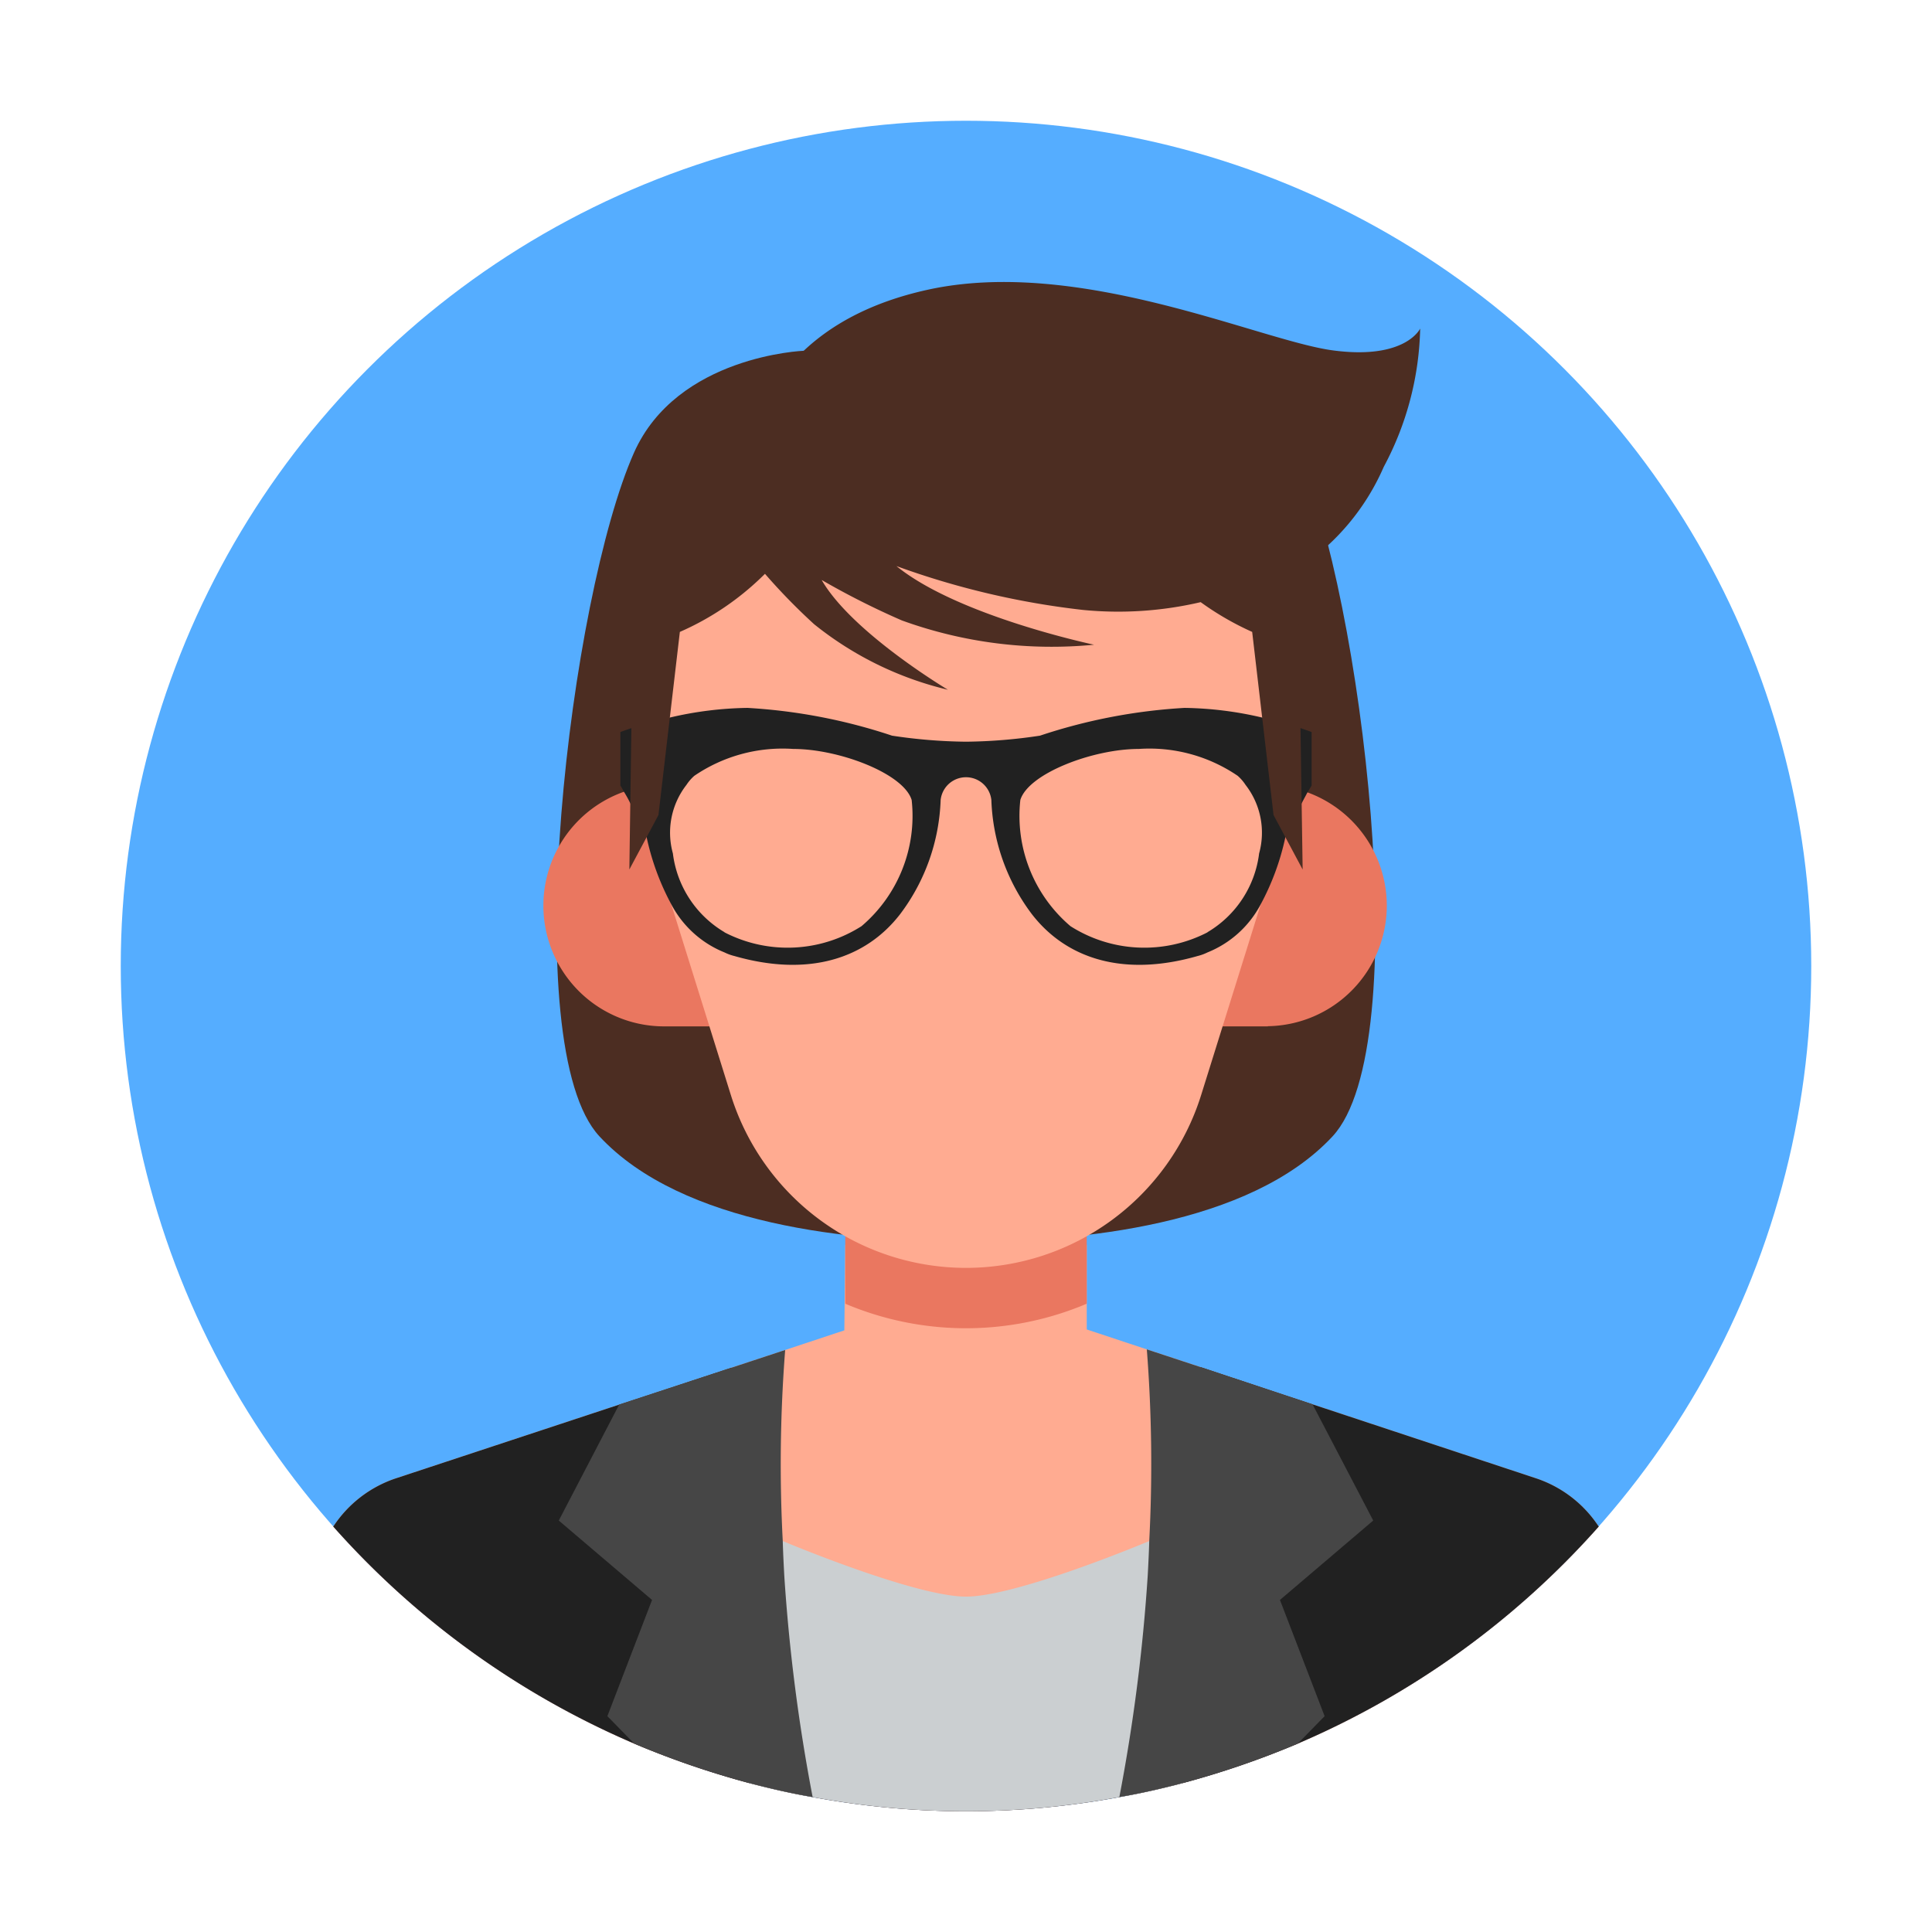
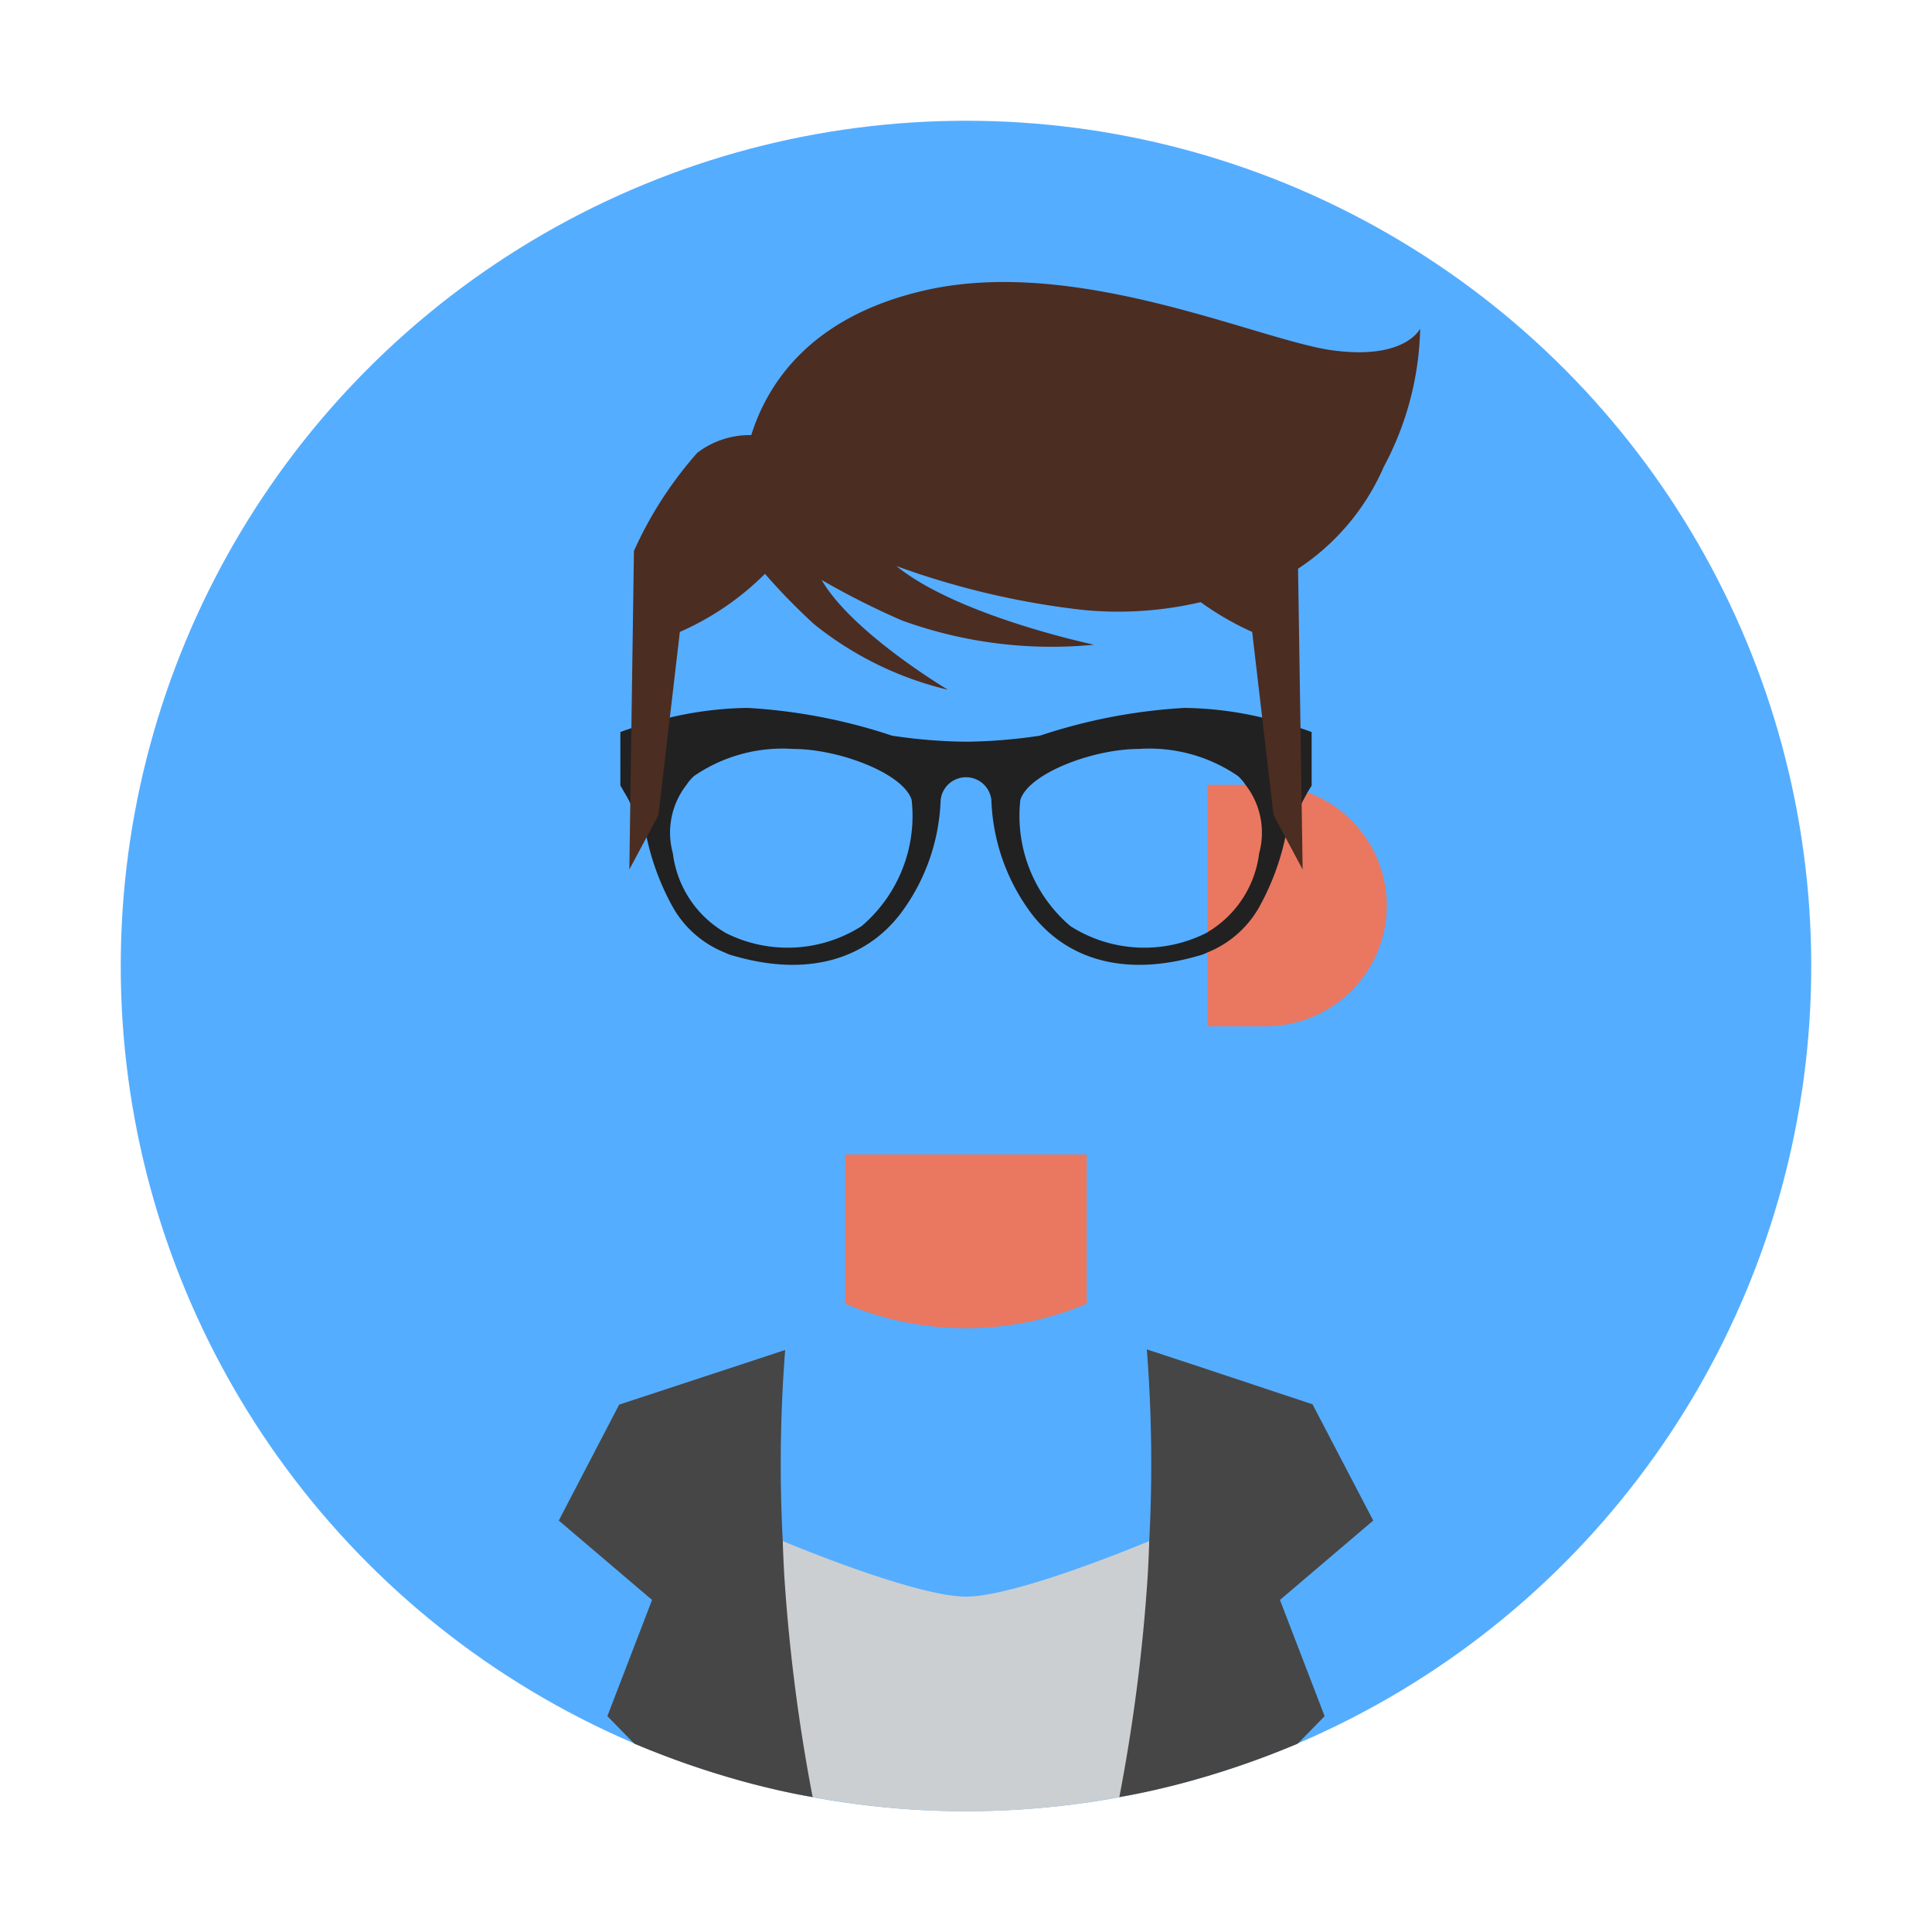
<svg xmlns="http://www.w3.org/2000/svg" viewBox="0 0 64 64">
  <defs>
    <style>
      .cls-1 {
        fill: #55adff;
      }

      .cls-2 {
        fill: #4c2d22;
      }

      .cls-3 {
        fill: #ffab91;
      }

      .cls-4 {
        fill: #212121;
      }

      .cls-5 {
        fill: #cbcfd1;
      }

      .cls-6 {
        fill: #464646;
      }

      .cls-7 {
        fill: #ea7760;
      }
    </style>
  </defs>
  <title>19 Female Avatar</title>
  <g id="Layer_3" data-name="Layer 3">
    <circle class="cls-1" cx="32" cy="32" r="28" />
  </g>
  <g id="Layer_2" data-name="Layer 2">
-     <path class="cls-2" d="M43,15c-1.429-3.222-5.625-3.38-5.625-3.38l-4.658-.092L32.714,11.5,32,11.514,31.286,11.5l-.003.028-4.658.092S22.429,11.778,21,15c-2.107,4.75-3.929,19.643-1.143,22.643C22.594,40.59,28.272,41.145,32,41.122c3.728.024,9.406-.532,12.143-3.479C46.929,34.643,45.107,19.75,43,15Z" />
-     <path class="cls-3" d="M52.96,50.57a28.145,28.145,0,0,1-9.97,7.19,29.143,29.143,0,0,1-3.82,1.31c-.69.18-1.38.34-2.09.46a27.689,27.689,0,0,1-10.16,0c-.71-.12-1.4-.28-2.09-.46a29.143,29.143,0,0,1-3.82-1.31,28.145,28.145,0,0,1-9.97-7.19,3.984,3.984,0,0,1,2.08-1.6l7.39-2.44,3.71-1.22,1.79-.59,1.96-.65L28,41.24h8v2.8l1.99.66,1.79.59,3.7,1.23,7.4,2.45A3.984,3.984,0,0,1,52.96,50.57Z" />
-     <path class="cls-4" d="M52.96,50.57a28.145,28.145,0,0,1-9.97,7.19,29.143,29.143,0,0,1-3.82,1.31c-.69.18-1.38.34-2.09.46a27.689,27.689,0,0,1-10.16,0c-.71-.12-1.4-.28-2.09-.46a29.143,29.143,0,0,1-3.82-1.31,28.145,28.145,0,0,1-9.97-7.19,3.984,3.984,0,0,1,2.08-1.6l7.39-2.44,3.71-1.22-.23,6.18.2.07,1.79.63L32,54.3l6.02-2.11,1.79-.63.2-.07-.23-6.2,3.7,1.23,7.4,2.45A3.984,3.984,0,0,1,52.96,50.57Z" />
    <path class="cls-5" d="M39.58,57.68c-.12.48-.25.94-.41,1.39-.69.18-1.38.34-2.09.46a27.689,27.689,0,0,1-10.16,0c-.71-.12-1.4-.28-2.09-.46-.16-.45-.29-.91-.41-1.39-.87-3.63-.52-5.39-.23-6.12a1.483,1.483,0,0,1,.23-.42l1.11-.25.4.16c1.18.49,4.61,1.84,6.07,1.84s4.89-1.35,6.07-1.84l.4-.16,1.11.25a1.483,1.483,0,0,1,.23.42C40.1,52.29,40.45,54.05,39.58,57.68Z" />
    <path class="cls-6" d="M25.98,52.19a59.254,59.254,0,0,0,.94,7.34c-.71-.12-1.4-.28-2.09-.46a29.143,29.143,0,0,1-3.82-1.31l-.89-.91L21.6,53l-3.09-2.63,2-3.84,3.71-1.22,1.79-.59a48.759,48.759,0,0,0-.08,6.33C25.94,51.43,25.96,51.81,25.98,52.19Z" />
    <path class="cls-6" d="M42.4,53l1.48,3.85-.89.91a29.143,29.143,0,0,1-3.82,1.31c-.69.18-1.38.34-2.09.46a59.254,59.254,0,0,0,.94-7.34c.02-.38.04-.76.05-1.14a49.07,49.07,0,0,0-.08-6.35l1.79.59,3.7,1.23,2.01,3.85Z" />
    <path class="cls-7" d="M45.94,30A4.001,4.001,0,0,0,42,26.006V26H40v8h2v-.006A4.001,4.001,0,0,0,45.94,30Z" />
-     <path class="cls-7" d="M22,26a4,4,0,0,0,0,8h2V26Z" />
    <path class="cls-7" d="M36,43.187V38.243H28v4.944a10.248,10.248,0,0,0,8,0Z" />
-     <path class="cls-3" d="M21,26c0-6.075,1-11,11-11h0c10,0,11,4.925,11,11L39.79,36.273A8.161,8.161,0,0,1,32,42h0a8.161,8.161,0,0,1-7.79-5.727Z" />
    <path class="cls-4" d="M43.08,24.12c-.04-.01-.08-.03-.12-.04a11.727,11.727,0,0,0-1.15-.31,11.854,11.854,0,0,0-2.57-.32,18.448,18.448,0,0,0-4.79.92,17.39,17.39,0,0,1-2.45.2,17.39,17.39,0,0,1-2.45-.2,18.448,18.448,0,0,0-4.79-.92,11.854,11.854,0,0,0-2.57.32,11.727,11.727,0,0,0-1.15.31c-.04.01-.08.03-.12.04-.24.08-.37.13-.37.13v1.77s.05.08.12.21a4.046,4.046,0,0,1,.21.38,9.535,9.535,0,0,1,.48.96,1.378,1.378,0,0,1,.06.16,8.377,8.377,0,0,0,.83,2.25A3.438,3.438,0,0,0,24,31.55a1.607,1.607,0,0,0,.33.12c2.44.7,4.34.1,5.49-1.39a6.654,6.654,0,0,0,1.34-3.78.845.845,0,0,1,1.68,0,6.654,6.654,0,0,0,1.34,3.78c1.15,1.49,3.05,2.09,5.49,1.39a1.607,1.607,0,0,0,.33-.12,3.438,3.438,0,0,0,1.75-1.57,8.377,8.377,0,0,0,.83-2.25,1.378,1.378,0,0,1,.06-.16,9.535,9.535,0,0,1,.48-.96c.07-.14.14-.26.19-.36.09-.14.14-.23.14-.23V24.25S43.32,24.2,43.08,24.12ZM28.54,30.68a4.557,4.557,0,0,1-4.53.21.01.01,0,0,1-.01-.01,3.535,3.535,0,0,1-1.71-2.61A2.577,2.577,0,0,1,22.74,26a1.475,1.475,0,0,1,.26-.3,5.187,5.187,0,0,1,3.28-.89c1.51,0,3.65.81,3.92,1.69A4.794,4.794,0,0,1,28.54,30.68Zm13.17-2.41A3.535,3.535,0,0,1,40,30.88a.01.01,0,0,1-.01.01,4.557,4.557,0,0,1-4.53-.21A4.794,4.794,0,0,1,33.8,26.5c.27-.88,2.41-1.69,3.92-1.69A5.187,5.187,0,0,1,41,25.7a1.475,1.475,0,0,1,.26.3A2.577,2.577,0,0,1,41.71,28.27Z" />
    <path class="cls-2" d="M47.045,10.884s-.482,1.045-2.893.723-8.4-3.111-13.42-2.009c-3.861.848-5.306,3.095-5.846,4.815A2.86,2.86,0,0,0,23.098,15,12.847,12.847,0,0,0,21,18.25l-.152,10.553L21.812,27l.709-6.067A9.214,9.214,0,0,0,25.268,19.08l.073-.071a20.2,20.2,0,0,0,1.627,1.668,11.192,11.192,0,0,0,4.433,2.172s-3.106-1.849-4.148-3.578c-.012-.02-.022-.038-.033-.058a26.094,26.094,0,0,0,2.656,1.34,14.545,14.545,0,0,0,6.366.804s-4.508-.947-6.546-2.605a26.823,26.823,0,0,0,6.18,1.453,11.998,11.998,0,0,0,3.898-.258,9.569,9.569,0,0,0,1.706.986L42.188,27l.964,1.804L43,18.839a7.711,7.711,0,0,0,2.839-3.375A10.133,10.133,0,0,0,47.045,10.884Z" />
  </g>
</svg>